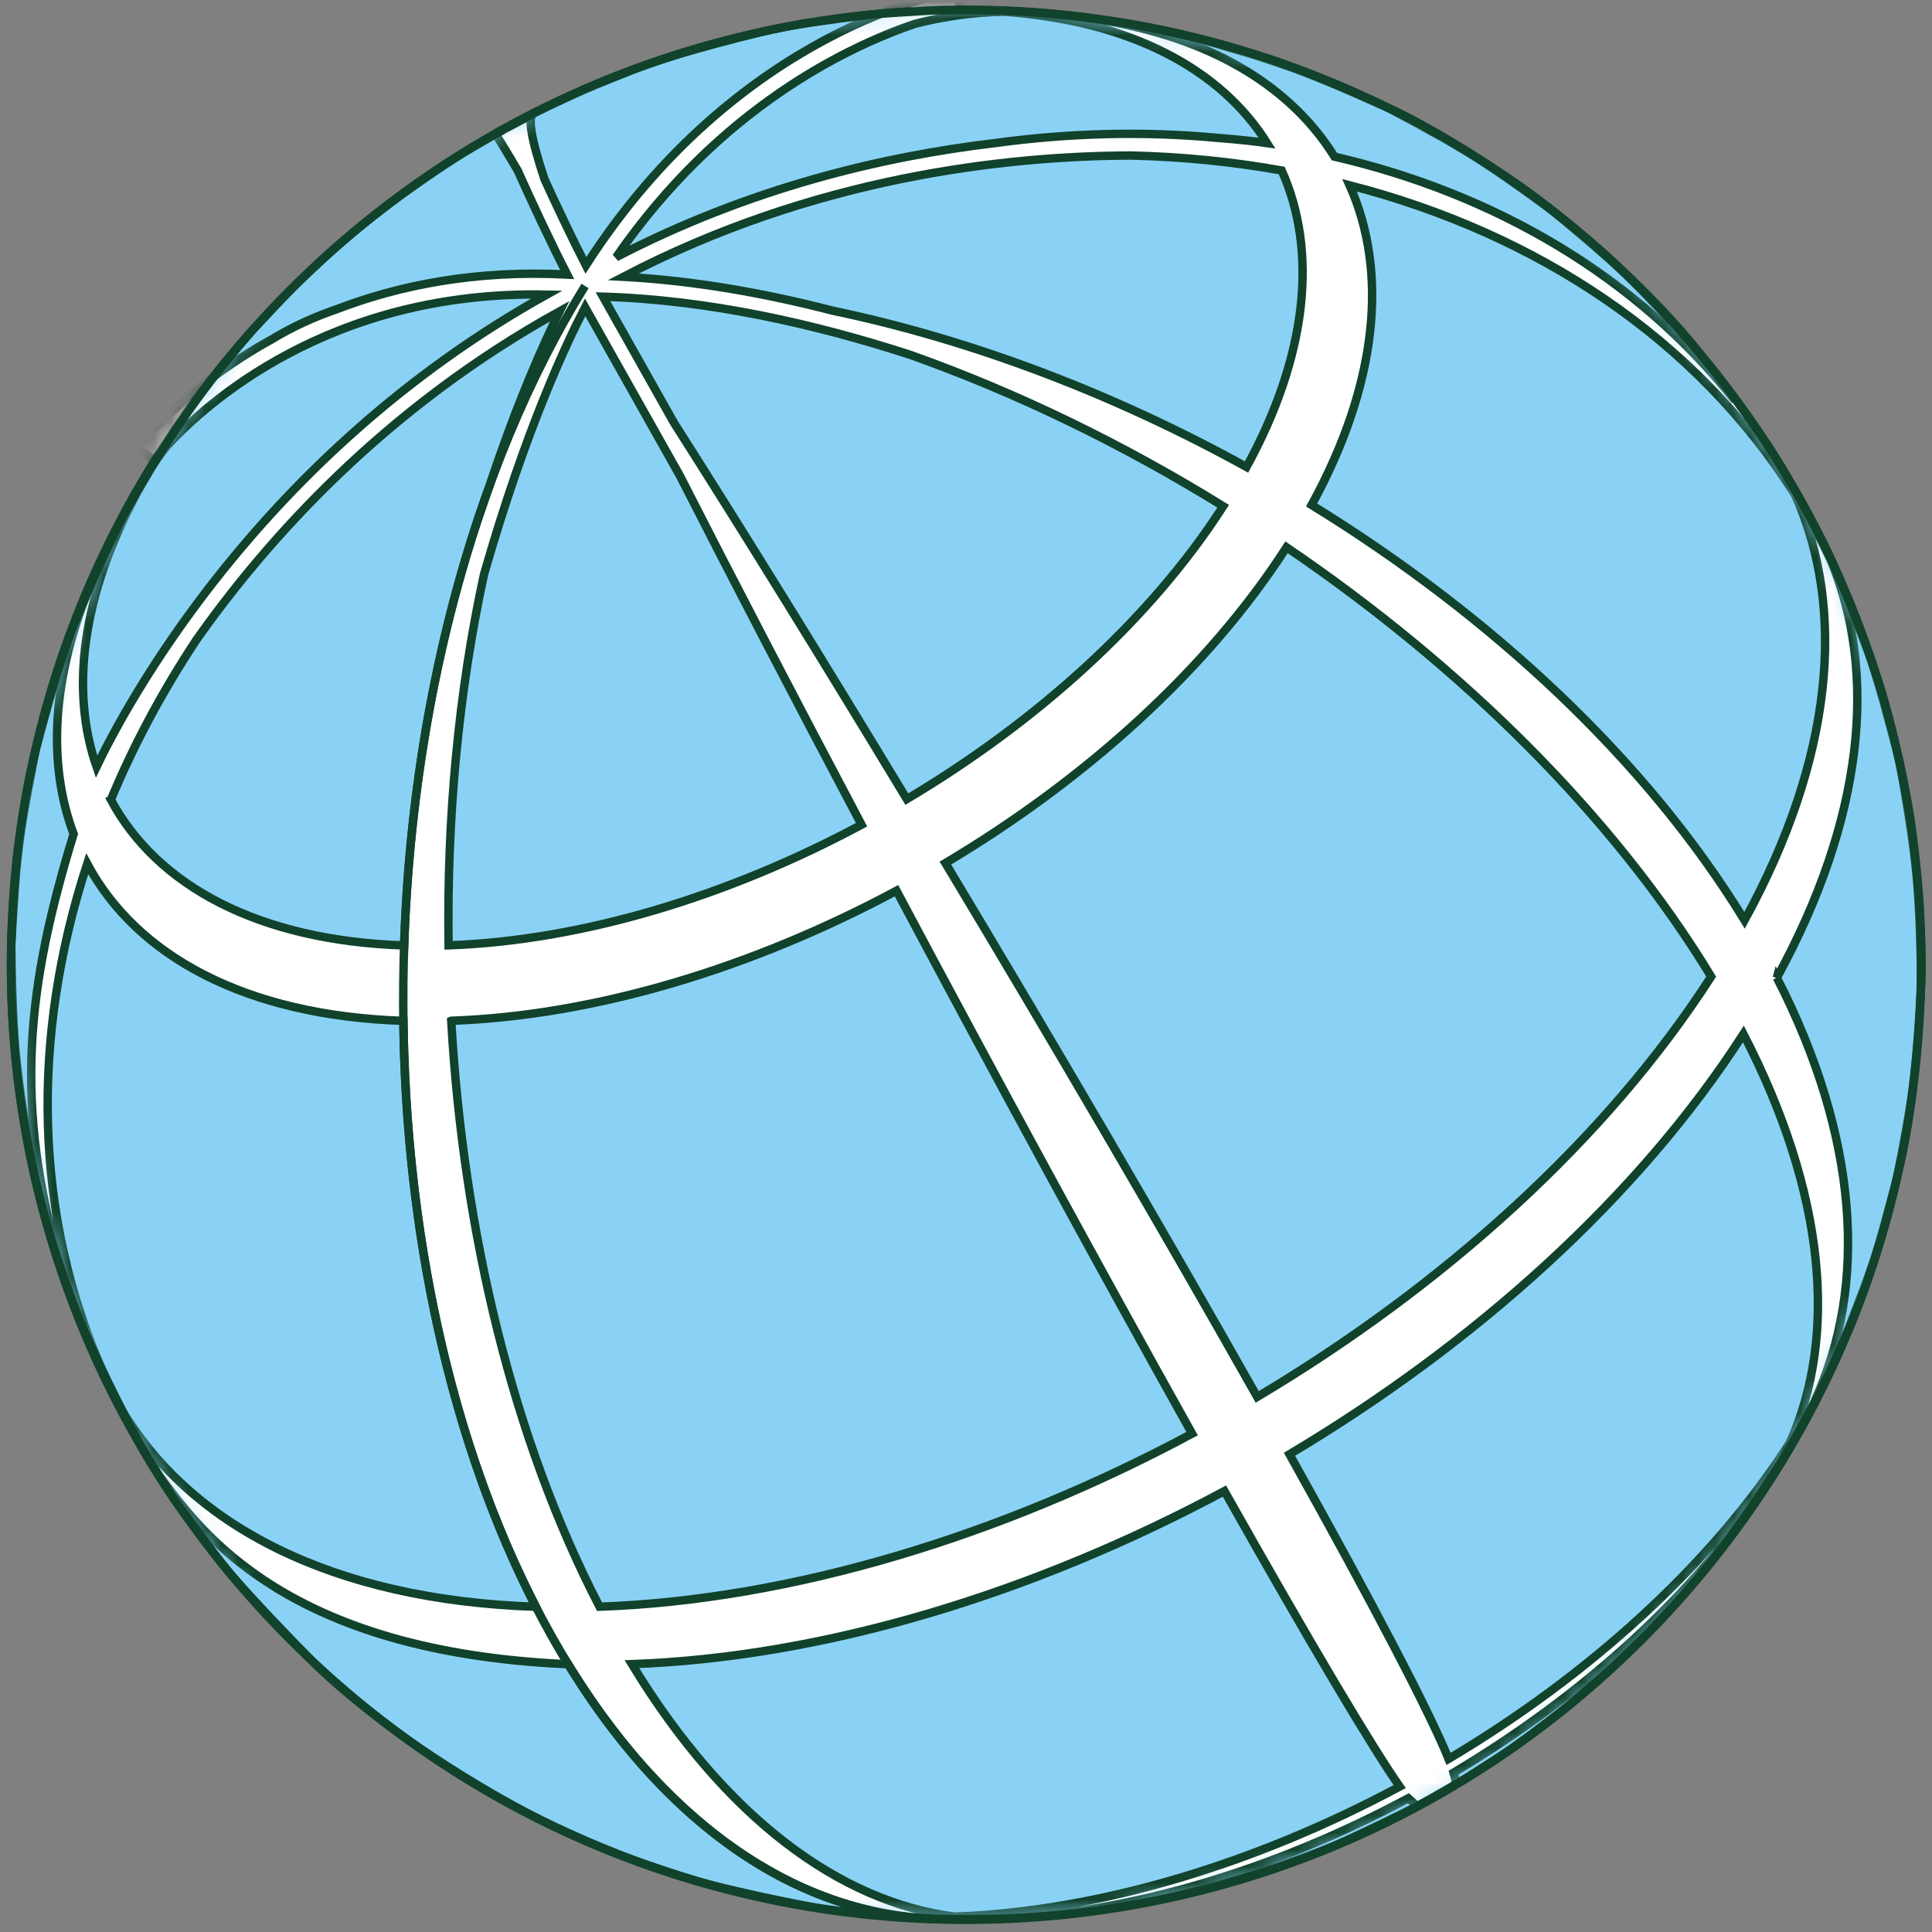
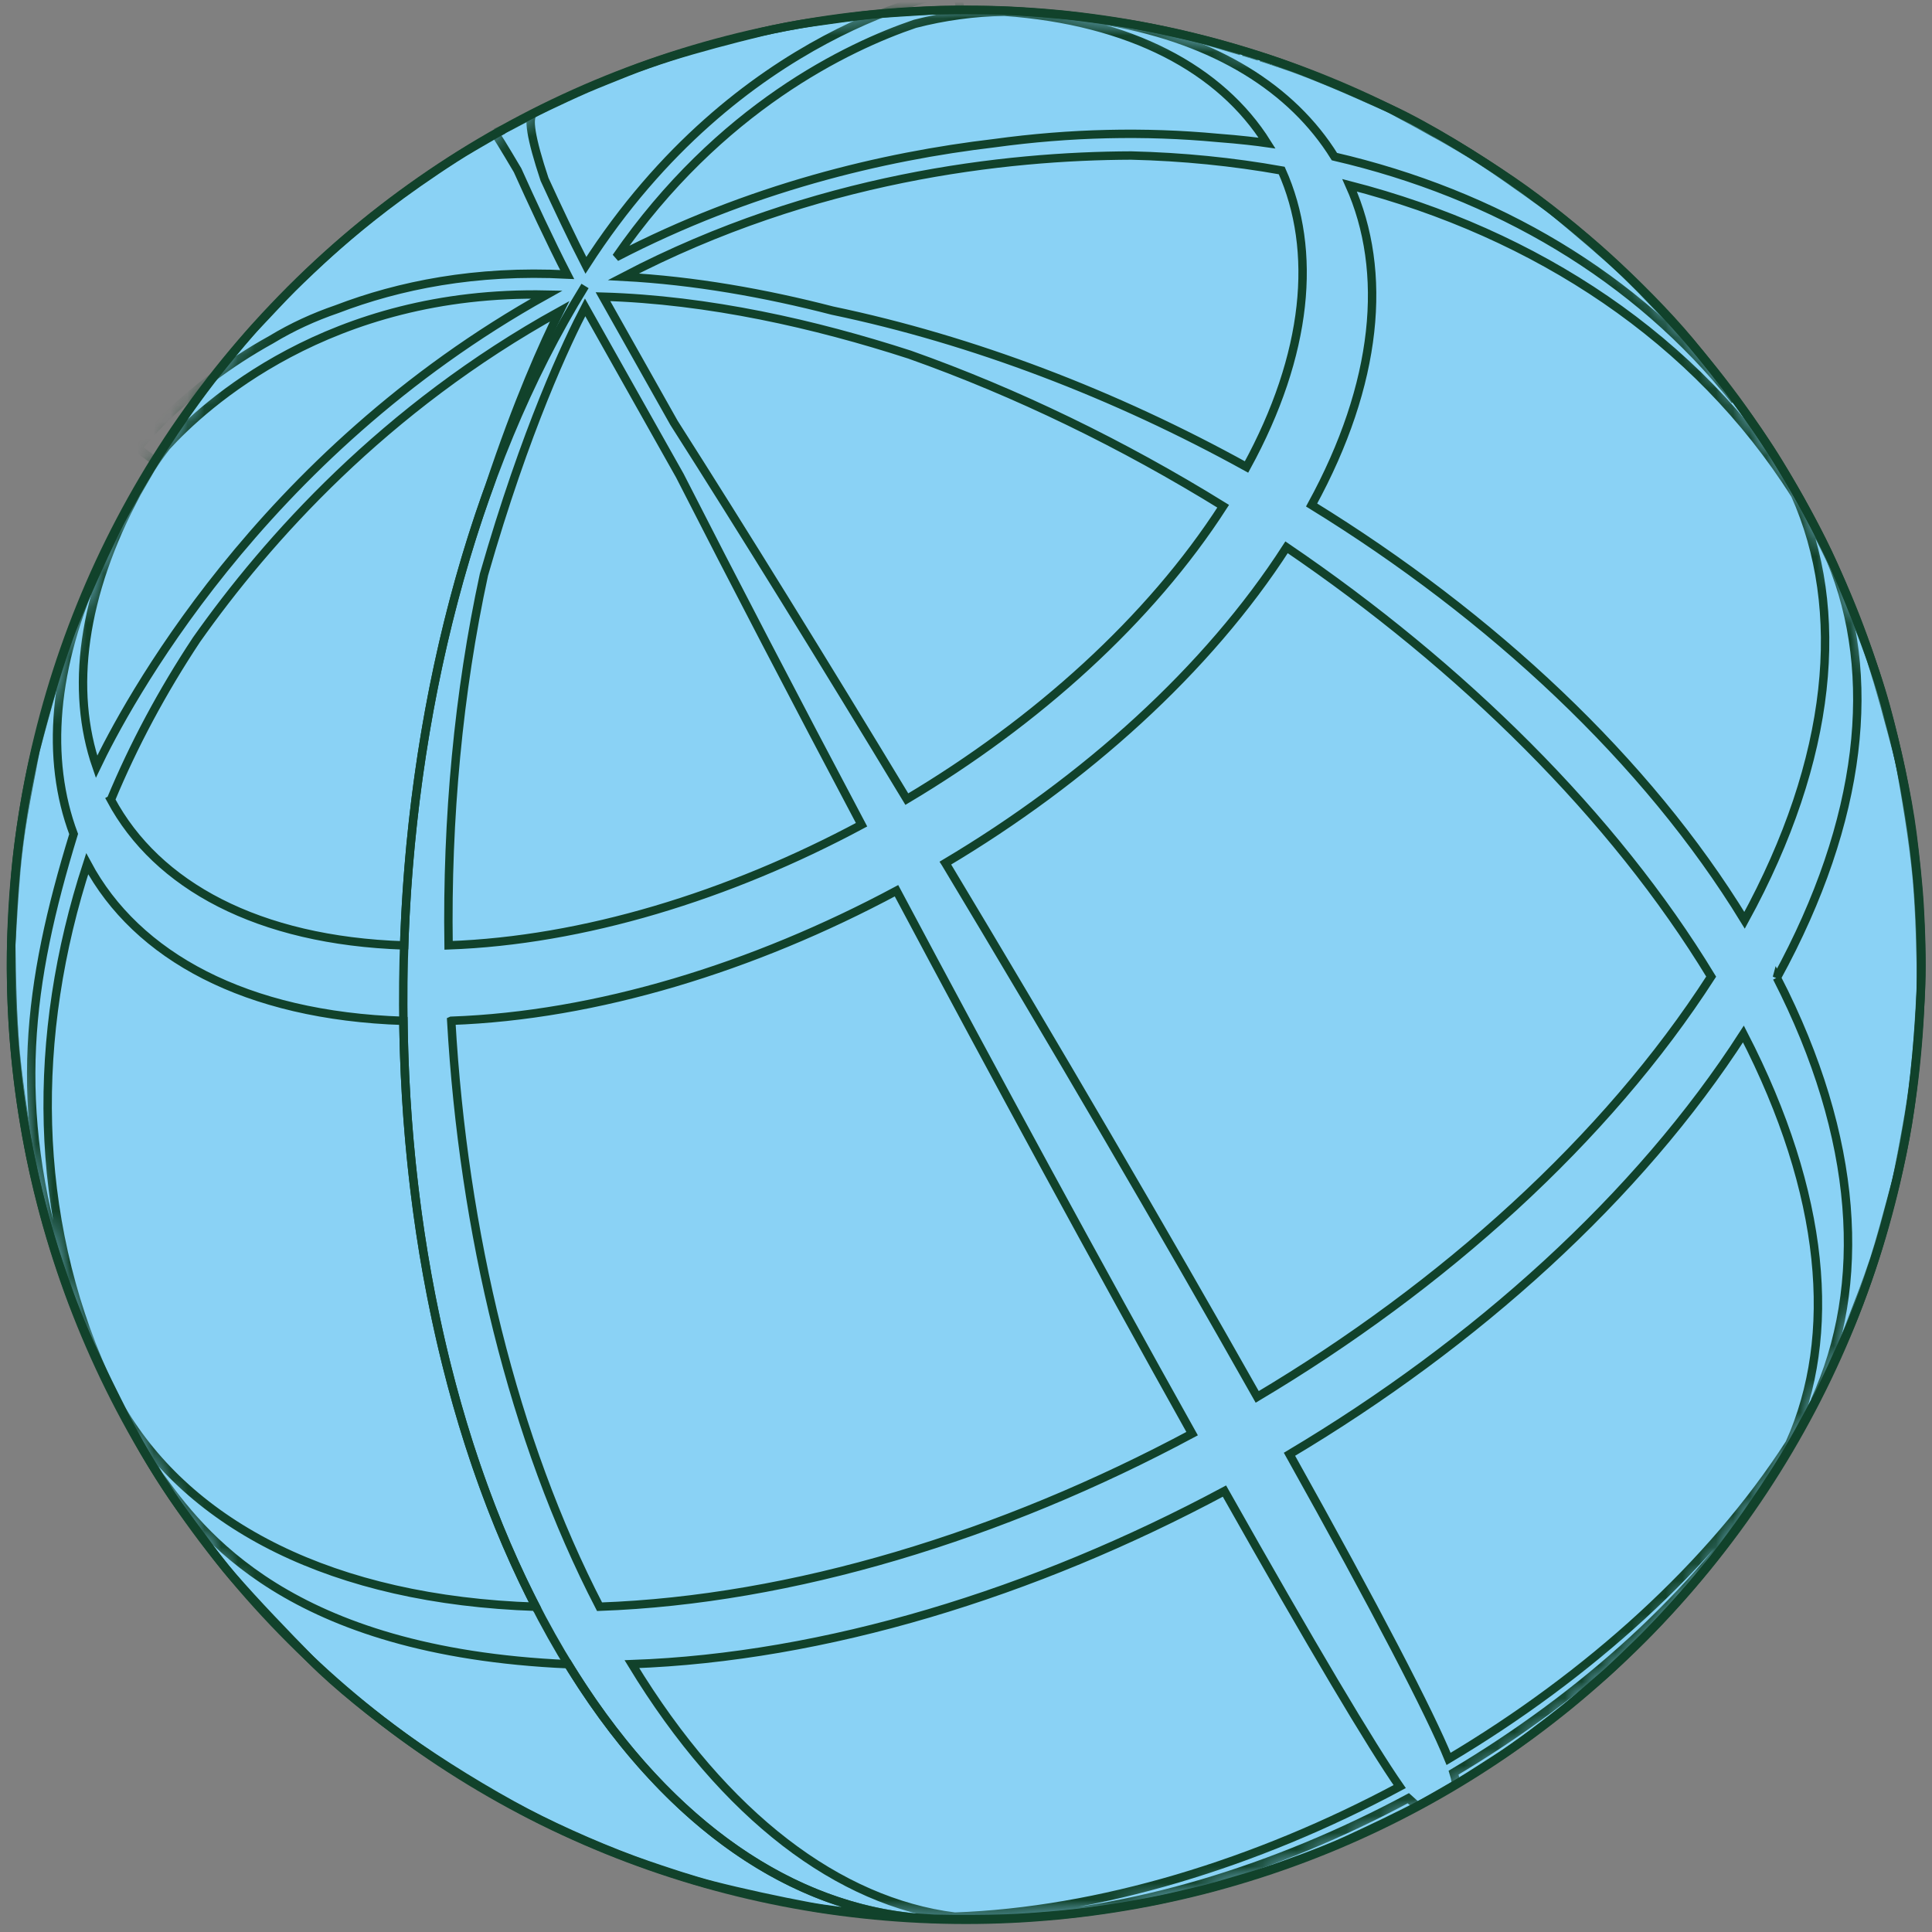
<svg xmlns="http://www.w3.org/2000/svg" xmlns:xlink="http://www.w3.org/1999/xlink" width="115px" height="115px" viewBox="0 0 115 115" version="1.1">
  <rect x="0" y="0" width="115" height="115" fill="#808080" stroke="none" />
  <title>ico-global</title>
  <defs>
    <path d="M105.198,86.687 C104.124,88.393 102.593,90.61 101.336,92.189 C98.896,95.257 96.791,97.261 96.767,97.281 C96.159,97.857 95.373,98.649 94.735,99.192 C94.112,99.723 93.293,100.444 92.662,100.959 C92.028,101.472 91.166,102.134 90.514,102.619 C89.885,103.084 89.037,103.696 88.375,104.114 C87.731,104.522 86.885,105.081 86.232,105.472 C85.584,105.865 84.708,106.371 84.041,106.73 C82.698,107.451 80.859,108.321 79.473,108.959 C78.761,109.287 77.786,109.671 77.051,109.946 C76.294,110.23 75.28,110.595 74.514,110.845 C73.724,111.102 72.657,111.402 71.86,111.642 C71.043,111.886 69.931,112.125 69.104,112.323 C67.631,112.673 64.656,113.174 62.578,113.365 C61.571,113.458 60.231,113.568 59.222,113.6 C57.952,113.643 56.255,113.649 54.984,113.616 C46.57,113.339 38.321,107.724 32.181,96.788 C19.668,74.509 20.561,38.459 34.169,16.425 C20.557,38.457 19.665,74.511 32.178,96.789 C38.321,107.724 46.567,113.34 54.982,113.617 C52.721,113.47 49.695,113.288 47.468,112.872 C45.749,112.551 43.466,112.059 41.77,111.625 C40.592,111.324 39.054,110.812 37.904,110.417 C35.675,109.655 32.781,108.397 30.697,107.305 C28.431,106.116 25.51,104.325 23.436,102.828 C21.675,101.556 19.387,99.755 17.862,98.209 C16.412,96.735 14.502,94.748 13.148,93.186 C12.264,92.167 11.227,90.688 10.412,89.613 C9.355,88.215 8.11,86.22 7.292,84.668 C6.029,82.261 4.424,78.997 3.494,76.442 C2.498,73.698 0.592,68.094 0.105,60.324 C0.025,59.043 -0.016,57.328 0.006,56.043 C0.03,54.662 0.145,52.829 0.259,51.454 C0.446,49.209 0.925,46.229 1.47,44.041 C2.041,41.752 2.898,38.71 3.776,36.517 C4.426,34.895 5.38,32.763 6.143,31.19 C6.619,30.202 7.34,28.926 7.897,27.984 C8.581,26.829 10.422,23.835 12.732,21.012 C13.315,20.302 14.087,19.355 14.721,18.688 C15.334,18.045 16.135,17.168 16.767,16.541 C17.415,15.899 18.298,15.063 18.975,14.456 C20.34,13.233 22.286,11.585 25.316,9.548 C25.954,9.119 26.813,8.556 27.481,8.173 C28.138,7.797 29.007,7.277 29.673,6.916 C30.341,6.553 31.237,6.082 31.924,5.753 C32.615,5.424 33.542,4.99 34.245,4.684 C34.964,4.374 35.935,3.995 36.662,3.7 C37.412,3.396 38.431,3.046 39.2,2.801 C40.803,2.292 42.976,1.721 44.609,1.323 C45.528,1.099 46.772,0.859 47.71,0.731 C48.739,0.591 50.106,0.387 51.136,0.28 C52.14,0.178 53.486,0.114 54.492,0.046 C55.534,-0.026 56.93,0.007 57.976,0.01 C59.324,0.014 61.118,0.151 62.459,0.274 C63.596,0.378 65.102,0.603 66.23,0.772 C67.627,0.981 69.472,1.395 70.843,1.733 C72.017,2.022 73.56,2.486 74.71,2.857 C76.981,3.589 79.902,4.87 82.071,5.866 C84.39,6.931 87.284,8.755 89.393,10.19 C91.199,11.42 93.472,13.261 95.087,14.732 C96.618,16.126 98.581,18.084 99.903,19.678 C101.631,21.76 103.825,24.643 105.229,26.954 C106.304,28.724 107.662,31.141 108.495,33.038 C109.578,35.501 110.892,38.858 111.601,41.453 C112.209,43.688 112.889,46.715 113.182,49.012 C113.346,50.301 113.536,52.023 113.611,53.32 C113.694,54.724 113.758,56.6 113.703,58.005 C113.607,60.5 113.308,63.827 112.911,66.293 C112.562,68.465 111.84,71.318 111.216,73.428 C110.702,75.161 109.89,77.443 109.141,79.092 C108.683,80.104 108.085,81.465 107.574,82.451 C106.903,83.741 105.979,85.45 105.203,86.677 L105.198,86.687 Z" id="path-1" />
  </defs>
  <g id="Page-1" stroke="none" stroke-width="1" fill="none" fill-rule="evenodd">
    <g id="ico-global" transform="translate(0.653, 0.581)">
      <path d="M97.044,97.044 C119.244,74.844 119.244,38.85 97.044,16.65 C74.844,-5.55 38.85,-5.55 16.65,16.65 C-5.55,38.85 -5.55,74.844 16.65,97.044 C38.85,119.244 74.844,119.244 97.044,97.044 Z" id="Vector" stroke="#11422B" stroke-width="0.5" fill="#8AD2F5" fill-rule="nonzero" />
      <g id="Group" transform="translate(0.001, 0.016)">
        <g id="Clipped" transform="translate(0, 0)">
          <mask id="mask-2" fill="white">
            <use xlink:href="#path-1" />
          </mask>
          <g id="Vector_2" />
          <g id="Group_2" mask="url(#mask-2)">
            <g transform="translate(-0.366, -1.145)">
              <path d="M1.935,71.095 C1.851,70.771 1.763,70.438 1.672,70.09 C1.755,70.412 1.843,70.751 1.935,71.095 Z" id="Vector_3" stroke="#11422B" stroke-width="0.5" fill="#FFFFFF" fill-rule="nonzero" />
              <path d="M1.671,70.087 C1.292,67.953 0.881,65.65 0.625,63.008 C0.797,65.132 1.102,67.439 1.671,70.087 Z" id="Vector_4" stroke="#11422B" stroke-width="0.5" fill="#FFFFFF" fill-rule="nonzero" />
              <path d="M0.626,63.01 C0.446,60.79 0.413,58.772 0.383,56.79 C0.341,59.079 0.445,61.13 0.626,63.01 Z" id="Vector_5" stroke="#11422B" stroke-width="0.5" fill="#FFFFFF" fill-rule="nonzero" />
              <path d="M6.56,83.744 C6.68,83.965 6.804,84.187 6.929,84.406 C6.565,83.696 6.237,83.04 5.938,82.423 C6.137,82.867 6.341,83.308 6.558,83.746 L6.56,83.744 Z" id="Vector_6" stroke="#11422B" stroke-width="0.5" fill="#FFFFFF" fill-rule="nonzero" />
              <path d="M52.609,114.584 C52.06,114.539 51.526,114.497 51.051,114.46 C51.56,114.513 52.081,114.552 52.609,114.584 Z" id="Vector_7" stroke="#11422B" stroke-width="0.5" fill="#FFFFFF" fill-rule="nonzero" />
              <path d="M3.185,40.404 C3.603,39.15 4.106,37.857 4.94,35.702 C4.077,37.831 3.617,39.039 3.185,40.404 Z" id="Vector_8" stroke="#11422B" stroke-width="0.5" fill="#FFFFFF" fill-rule="nonzero" />
              <path d="M5.674,34.064 L5.578,34.277 C5.578,34.277 5.593,34.248 5.599,34.234 C5.626,34.177 5.647,34.121 5.674,34.064 Z" id="Vector_9" stroke="#11422B" stroke-width="0.5" fill="#FFFFFF" fill-rule="nonzero" />
              <path d="M0.381,56.788 C0.489,54.979 0.566,53.674 0.673,52.479 C0.566,53.642 0.475,54.991 0.381,56.788 Z" id="Vector_10" stroke="#11422B" stroke-width="0.5" fill="#FFFFFF" fill-rule="nonzero" />
              <path d="M4.942,35.7 L5.578,34.277 C5.388,34.696 5.184,35.156 4.942,35.7 Z" id="Vector_11" stroke="#11422B" stroke-width="0.5" fill="#FFFFFF" fill-rule="nonzero" />
              <path d="M0.67,52.481 C0.899,50.012 1.212,48.397 1.836,45.194 C1.139,48.657 0.858,50.399 0.67,52.481 Z" id="Vector_12" stroke="#11422B" stroke-width="0.5" fill="#FFFFFF" fill-rule="nonzero" />
              <path d="M59.174,114.761 C59.102,114.763 59.031,114.765 58.955,114.766 C59.026,114.764 59.1,114.765 59.174,114.761 Z" id="Vector_13" stroke="#11422B" stroke-width="0.5" fill="#FFFFFF" fill-rule="nonzero" />
              <path d="M114.065,59.16 C113.959,60.967 113.883,62.273 113.774,63.464 C113.883,62.304 113.97,60.954 114.065,59.16 Z" id="Vector_14" stroke="#11422B" stroke-width="0.5" fill="#FFFFFF" fill-rule="nonzero" />
              <path d="M111.084,39.838 C111.622,41.511 112.13,43.379 112.775,45.86 C112.089,43.051 111.665,41.508 111.084,39.838 Z" id="Vector_15" stroke="#11422B" stroke-width="0.5" fill="#FFFFFF" fill-rule="nonzero" />
              <path d="M109.271,35.153 C110.096,37.204 110.638,38.56 111.084,39.838 C110.563,38.22 110.011,36.783 109.271,35.153 Z" id="Vector_16" stroke="#11422B" stroke-width="0.5" fill="#FFFFFF" fill-rule="nonzero" />
              <path d="M105.06,88.63 C105.06,88.63 105.054,88.638 105.053,88.642 L105.012,88.706 L105.06,88.63 Z" id="Vector_17" stroke="#11422B" stroke-width="0.5" fill="#FFFFFF" fill-rule="nonzero" />
              <path d="M112.775,45.86 C113.155,47.997 113.566,50.3 113.818,52.941 C113.646,50.817 113.341,48.511 112.775,45.86 Z" id="Vector_18" stroke="#11422B" stroke-width="0.5" fill="#FFFFFF" fill-rule="nonzero" />
              <path d="M113.818,52.941 C113.999,55.162 114.032,57.18 114.065,59.16 C114.106,56.871 114,54.821 113.818,52.941 Z" id="Vector_19" stroke="#11422B" stroke-width="0.5" fill="#FFFFFF" fill-rule="nonzero" />
              <path d="M113.774,63.464 C113.545,65.933 113.232,67.548 112.609,70.754 C113.306,67.288 113.588,65.549 113.774,63.464 Z" id="Vector_20" stroke="#11422B" stroke-width="0.5" fill="#FFFFFF" fill-rule="nonzero" />
              <path d="M111.259,75.545 C110.839,76.796 110.338,78.092 109.502,80.244 C110.366,78.118 110.827,76.91 111.259,75.545 Z" id="Vector_21" stroke="#11422B" stroke-width="0.5" fill="#FFFFFF" fill-rule="nonzero" />
              <path d="M8.62,28.549 C8.361,28.981 8.12,29.414 7.89,29.841 C8.128,29.427 8.394,28.959 8.697,28.433 C8.673,28.471 8.646,28.51 8.622,28.548 L8.62,28.549 Z" id="Vector_22" stroke="#11422B" stroke-width="0.5" fill="#FFFFFF" fill-rule="nonzero" />
              <path d="M108.774,81.875 L108.874,81.649 C108.825,81.76 108.777,81.867 108.727,81.971 C108.741,81.939 108.758,81.908 108.774,81.875 Z" id="Vector_23" stroke="#11422B" stroke-width="0.5" fill="#FFFFFF" fill-rule="nonzero" />
              <path d="M109.504,80.247 L108.875,81.652 C109.064,81.238 109.265,80.783 109.504,80.247 Z" id="Vector_24" stroke="#11422B" stroke-width="0.5" fill="#FFFFFF" fill-rule="nonzero" />
              <path d="M82.436,7.019 C84.772,8.284 86.163,9.037 87.583,9.928 C86.213,9.051 84.83,8.276 82.436,7.019 Z" id="Vector_25" stroke="#11422B" stroke-width="0.5" fill="#FFFFFF" fill-rule="nonzero" />
              <path d="M92.106,13.073 C94.125,14.77 95.328,15.782 96.428,16.816 C95.259,15.678 94.144,14.729 92.106,13.073 Z" id="Vector_26" stroke="#11422B" stroke-width="0.5" fill="#FFFFFF" fill-rule="nonzero" />
              <path d="M96.427,16.813 C97.45,17.807 98.509,18.947 100.264,20.83 C98.577,18.957 97.557,17.875 96.427,16.813 Z" id="Vector_27" stroke="#11422B" stroke-width="0.5" fill="#FFFFFF" fill-rule="nonzero" />
              <path d="M87.586,9.926 C88.844,10.733 90.096,11.627 92.105,13.07 C90.122,11.613 88.841,10.714 87.586,9.926 Z" id="Vector_28" stroke="#11422B" stroke-width="0.5" fill="#FFFFFF" fill-rule="nonzero" />
              <path d="M81.011,6.382 C81.453,6.576 81.922,6.789 82.44,7.021 C81.925,6.788 81.458,6.58 81.011,6.382 Z" id="Vector_29" stroke="#11422B" stroke-width="0.5" fill="#FFFFFF" fill-rule="nonzero" />
              <path d="M80.683,6.235 C80.729,6.255 80.771,6.273 80.816,6.293 C80.773,6.272 80.728,6.252 80.683,6.235 Z" id="Vector_30" stroke="#11422B" stroke-width="0.5" fill="#FFFFFF" fill-rule="nonzero" />
              <path d="M80.814,6.294 C80.877,6.321 80.944,6.353 81.007,6.38 C80.942,6.351 80.877,6.321 80.814,6.294 Z" id="Vector_31" stroke="#11422B" stroke-width="0.5" fill="#FFFFFF" fill-rule="nonzero" />
              <path d="M111.259,75.546 C111.703,74.222 112.052,72.945 112.607,70.755 C112.004,72.989 111.643,74.332 111.259,75.546 Z" id="Vector_32" stroke="#11422B" stroke-width="0.5" fill="#FFFFFF" fill-rule="nonzero" />
-               <path d="M105.275,27.599 C105.26,27.572 105.239,27.546 105.22,27.519 C105.267,27.59 105.312,27.658 105.357,27.727 C105.332,27.682 105.302,27.64 105.274,27.596 L105.275,27.599 Z" id="Vector_33" stroke="#11422B" stroke-width="0.5" fill="#FFFFFF" fill-rule="nonzero" />
-               <path d="M109.271,35.153 C109.213,35.011 109.156,34.866 109.095,34.72 L108.483,33.424 C108.556,33.585 108.623,33.748 108.691,33.908 C108.896,34.338 109.089,34.751 109.271,35.153 Z" id="Vector_34" stroke="#11422B" stroke-width="0.5" fill="#FFFFFF" fill-rule="nonzero" />
+               <path d="M109.271,35.153 L108.483,33.424 C108.556,33.585 108.623,33.748 108.691,33.908 C108.896,34.338 109.089,34.751 109.271,35.153 Z" id="Vector_34" stroke="#11422B" stroke-width="0.5" fill="#FFFFFF" fill-rule="nonzero" />
              <g id="Vector_35" stroke="none" stroke-width="1" fill="none" fill-rule="evenodd" transform="translate(1.568, 0)">
-                 <path d="M103.909,58.747 C109.06,49.331 109.933,40.667 107.123,33.908 C106.59,32.797 105.969,31.572 105.218,30.132 C104.319,28.67 103.651,27.585 103.071,26.677 C103.274,26.966 103.469,27.246 103.655,27.517 C103.326,27.003 102.99,26.5 102.64,26.009 C101.533,24.323 100.622,23.152 98.703,20.83 C99.537,21.877 100.491,23.128 101.419,24.386 C95.555,17.004 87.16,12.092 77.574,9.87 C75.065,5.827 70.505,2.959 64.199,1.829 C64.233,1.834 64.263,1.838 64.295,1.845 C64.229,1.833 64.162,1.825 64.097,1.813 C63.373,1.685 62.632,1.575 61.862,1.495 C62.042,1.519 62.209,1.544 62.378,1.568 C60.842,1.37 59.221,1.226 57.531,1.188 L55.313,1.173 L55.127,0 C54.588,0.086 42.086,2.232 33.018,16.342 C32.19,14.733 31.291,12.823 30.556,11.221 C29.746,8.786 29.543,7.495 29.901,7.323 L28.474,8.073 L27.906,8.318 C27.906,8.318 27.92,8.341 27.931,8.373 L27.629,8.542 C27.655,8.52 28.091,9.227 28.952,10.683 C29.747,12.45 30.877,14.893 31.905,16.89 C26.452,16.605 21.886,17.536 18.193,18.951 C16.841,19.414 15.539,20.008 14.297,20.76 C9.016,23.682 6.385,27.173 6.337,27.237 L7.335,27.968 C7.335,27.968 7.468,27.79 7.7,27.522 L7.309,28.121 C7.244,28.234 7.188,28.334 7.125,28.439 C7.416,27.989 7.723,27.55 8.051,27.125 C10.274,24.687 17.723,17.811 30.691,18.084 C13.502,27.649 5.554,42.703 3.89,46.188 C2.317,41.647 3.01,35.98 6.317,29.844 C5.219,31.768 4.736,32.675 4.024,34.235 C1.266,40.228 0.857,45.733 2.527,50.192 C-0.193,59.072 -1.174,66.318 1.903,76.323 C1.37,74.633 0.812,72.751 0.367,71.095 C1.113,73.93 1.688,75.937 2.404,77.879 C2.411,77.892 2.413,77.908 2.418,77.923 C2.412,77.913 2.41,77.896 2.405,77.882 C2.94,79.325 3.549,80.734 4.37,82.423 C0.109,72.932 -0.018,62.228 3.334,51.962 C6.28,57.462 12.77,61.005 22.153,61.313 C22.153,61.237 22.155,61.16 22.154,61.084 C22.286,73.808 24.928,86.346 30.134,96.368 C30.101,96.31 30.069,96.251 30.038,96.189 C17.93,95.791 9.441,91.344 5.361,84.406 C5.591,84.854 5.834,85.321 6.093,85.816 L7.604,88.351 C10.089,91.766 15.257,98.871 31.96,99.609 C31.929,99.554 31.898,99.498 31.864,99.444 C37.492,108.71 44.706,113.782 52.154,114.639 C52.136,114.639 52.121,114.637 52.102,114.633 C51.745,114.621 51.394,114.602 51.046,114.581 C51.987,114.656 52.97,114.728 53.786,114.759 C53.783,114.761 53.775,114.758 53.771,114.757 C53.773,114.756 53.782,114.758 53.786,114.759 C54.863,114.762 56.276,114.789 57.392,114.763 C65.384,114.481 74.066,111.823 81.974,107.585 L82.502,108.06 L82.844,107.876 L84.741,106.793 C84.828,106.738 84.802,106.492 84.667,106.064 C92.373,101.477 99.136,95.404 103.489,88.643 L104,87.83 C105.775,84.745 106.337,83.762 107.164,81.968 C106.86,82.616 106.53,83.269 106.168,83.925 C109.321,77.066 108.799,68.289 103.91,58.743 L103.909,58.747 Z M104.996,30.002 C108.056,36.829 107.264,45.684 101.987,55.327 C96.165,45.798 86.918,37.191 76.216,30.607 C80.181,23.361 80.775,16.709 78.477,11.576 C89.62,14.449 99.143,20.723 104.996,30.002 Z M47.694,19.037 C43.698,18.005 39.477,17.248 35.251,17.024 C46.631,11.075 58.043,9.828 65.478,9.805 C68.53,9.878 71.528,10.177 74.437,10.697 C76.568,15.455 76.017,21.625 72.342,28.345 C64.512,24.023 56.063,20.786 47.694,19.037 Z M57.911,1.246 C65.449,1.78 70.812,4.671 73.565,9.065 C72.995,8.983 71.986,8.859 70.613,8.755 C66.309,8.353 61.85,8.45 57.332,9.07 C50.689,9.855 42.752,11.74 34.821,15.856 C40.978,6.95 48.611,3.326 52.602,1.967 C54.368,1.513 56.145,1.271 57.908,1.248 L57.911,1.246 Z M4.745,48.15 C6.098,44.891 7.805,41.701 9.838,38.63 C14.048,32.663 21.027,24.839 31.456,19.076 C30.502,20.985 28.957,24.422 27.263,29.519 C24.188,38.01 22.489,47.513 22.194,57.051 C22.197,56.977 22.196,56.901 22.198,56.824 C13.497,56.537 7.476,53.249 4.743,48.151 L4.745,48.15 Z M25.005,61.308 C33.623,61.003 42.983,58.136 51.507,53.568 C57.392,64.626 63.605,76.053 69.103,85.884 C57.758,91.964 45.299,95.779 33.831,96.186 C28.682,86.254 25.722,73.879 25.003,61.309 L25.005,61.308 Z M52.695,114.695 C52.786,114.703 52.879,114.714 52.969,114.719 C52.877,114.711 52.786,114.703 52.695,114.695 Z M54.953,114.632 C48.124,113.758 41.316,108.745 35.756,99.604 C47.223,99.198 59.68,95.384 71.028,89.303 C76.241,98.547 79.797,104.511 81.459,106.893 C72.935,111.462 63.572,114.33 54.954,114.634 L54.953,114.632 Z M49.427,49.639 C41.519,53.878 32.837,56.536 24.845,56.818 C24.734,49.275 25.433,41.76 26.95,34.752 C29.431,26.093 31.92,20.854 32.972,18.841 L38.61,28.858 C41.795,35.108 45.508,42.237 49.427,49.639 Z M38.263,25.717 L34.034,18.207 C40.33,18.392 46.67,19.837 52.288,21.656 C58.64,23.906 64.973,26.982 70.953,30.681 C66.6,37.446 59.833,43.525 52.122,48.115 C47.177,39.936 42.381,32.179 38.263,25.717 Z M54.419,51.922 C62.732,46.973 70.027,40.419 74.725,33.125 C85.134,40.199 94.196,49.117 100,58.68 C93.749,68.388 84.041,77.11 72.979,83.697 C67.441,73.889 60.873,62.663 54.421,51.925 L54.419,51.922 Z M104.675,86.448 C99.979,93.744 92.684,100.298 84.37,105.245 C83.272,102.544 80.075,96.377 74.899,87.112 C85.96,80.525 95.67,71.805 101.919,62.095 C106.827,71.606 107.536,80.078 104.674,86.445 L104.675,86.448 Z" id="Shape" fill="#FFFFFF" fill-rule="nonzero" />
                <path d="M53.786,114.759 C52.97,114.728 51.987,114.656 51.046,114.581 C51.394,114.602 51.745,114.621 52.102,114.633 C52.121,114.637 52.136,114.639 52.154,114.639 C44.706,113.782 37.492,108.71 31.864,99.444 C31.898,99.498 31.929,99.554 31.96,99.609 C15.257,98.871 10.089,91.766 7.604,88.351 L6.093,85.816 C5.834,85.321 5.591,84.854 5.361,84.406 C9.441,91.344 17.93,95.791 30.038,96.189 C30.069,96.251 30.101,96.31 30.134,96.368 C24.928,86.346 22.286,73.808 22.154,61.084 C22.155,61.16 22.153,61.237 22.153,61.313 C12.77,61.005 6.28,57.462 3.334,51.962 C-0.018,62.228 0.109,72.932 4.37,82.423 C3.549,80.734 2.94,79.325 2.405,77.882 C2.41,77.896 2.412,77.913 2.418,77.923 C2.413,77.908 2.411,77.892 2.404,77.879 C1.688,75.937 1.113,73.93 0.367,71.095 C0.812,72.751 1.37,74.633 1.903,76.323 C-1.174,66.318 -0.193,59.072 2.527,50.192 C0.857,45.733 1.266,40.228 4.024,34.235 C4.736,32.675 5.219,31.768 6.317,29.844 C3.01,35.98 2.317,41.647 3.89,46.188 C5.554,42.703 13.502,27.649 30.691,18.084 C17.723,17.811 10.274,24.687 8.051,27.125 C7.723,27.55 7.416,27.989 7.125,28.439 C7.188,28.334 7.244,28.234 7.309,28.121 L7.7,27.522 C7.468,27.79 7.335,27.968 7.335,27.968 L6.337,27.237 C6.385,27.173 9.016,23.682 14.297,20.76 C15.539,20.008 16.841,19.414 18.193,18.951 C21.886,17.536 26.452,16.605 31.905,16.89 C30.877,14.893 29.747,12.45 28.952,10.683 C28.091,9.227 27.655,8.52 27.629,8.542 L27.931,8.373 C27.92,8.341 27.906,8.318 27.906,8.318 L28.474,8.073 L29.901,7.323 C29.543,7.495 29.746,8.786 30.556,11.221 C31.291,12.823 32.19,14.733 33.018,16.342 C42.086,2.232 54.588,0.086 55.127,0 L55.313,1.173 L57.531,1.188 C59.221,1.226 60.842,1.37 62.378,1.568 C62.209,1.544 62.042,1.519 61.862,1.495 C62.632,1.575 63.373,1.685 64.097,1.813 C64.162,1.825 64.229,1.833 64.295,1.845 C64.263,1.838 64.233,1.834 64.199,1.829 C70.505,2.959 75.065,5.827 77.574,9.87 C87.16,12.092 95.555,17.004 101.419,24.386 C100.491,23.128 99.537,21.877 98.703,20.83 C100.622,23.152 101.533,24.323 102.64,26.009 C102.99,26.5 103.326,27.003 103.655,27.517 C103.469,27.246 103.274,26.966 103.071,26.677 C103.651,27.585 104.319,28.67 105.218,30.132 C105.969,31.572 106.59,32.797 107.123,33.908 C109.933,40.667 109.06,49.331 103.909,58.747 L103.91,58.743 C108.799,68.289 109.321,77.066 106.168,83.925 C106.53,83.269 106.86,82.616 107.164,81.968 C106.337,83.762 105.775,84.745 104,87.83 L103.489,88.643 C99.136,95.404 92.373,101.477 84.667,106.064 C84.802,106.492 84.828,106.738 84.741,106.793 L82.844,107.876 L82.502,108.06 L81.974,107.585 C74.066,111.823 65.384,114.481 57.392,114.763 C56.276,114.789 54.863,114.762 53.786,114.759 Z M104.996,30.002 C108.056,36.829 107.264,45.684 101.987,55.327 C96.165,45.798 86.918,37.191 76.216,30.607 C80.181,23.361 80.775,16.709 78.477,11.576 C89.62,14.449 99.143,20.723 104.996,30.002 Z M47.694,19.037 C43.698,18.005 39.477,17.248 35.251,17.024 C46.631,11.075 58.043,9.828 65.478,9.805 C68.53,9.878 71.528,10.177 74.437,10.697 C76.568,15.455 76.017,21.625 72.342,28.345 C64.512,24.023 56.063,20.786 47.694,19.037 Z M57.911,1.246 C65.449,1.78 70.812,4.671 73.565,9.065 C72.995,8.983 71.986,8.859 70.613,8.755 C66.309,8.353 61.85,8.45 57.332,9.07 C50.689,9.855 42.752,11.74 34.821,15.856 C40.978,6.95 48.611,3.326 52.602,1.967 C54.368,1.513 56.145,1.271 57.908,1.248 L57.911,1.246 Z M4.745,48.15 C6.098,44.891 7.805,41.701 9.838,38.63 C14.048,32.663 21.027,24.839 31.456,19.076 C30.502,20.985 28.957,24.422 27.263,29.519 C24.188,38.01 22.489,47.513 22.194,57.051 C22.197,56.977 22.196,56.901 22.198,56.824 C13.497,56.537 7.476,53.249 4.743,48.151 L4.745,48.15 Z M25.005,61.308 C33.623,61.003 42.983,58.136 51.507,53.568 C57.392,64.626 63.605,76.053 69.103,85.884 C57.758,91.964 45.299,95.779 33.831,96.186 C28.682,86.254 25.722,73.879 25.003,61.309 L25.005,61.308 Z M52.695,114.695 C52.786,114.703 52.879,114.714 52.969,114.719 C52.877,114.711 52.786,114.703 52.695,114.695 Z M54.953,114.632 C48.124,113.758 41.316,108.745 35.756,99.604 C47.223,99.198 59.68,95.384 71.028,89.303 C76.241,98.547 79.797,104.511 81.459,106.893 C72.935,111.462 63.572,114.33 54.954,114.634 L54.953,114.632 Z M49.427,49.639 C41.519,53.878 32.837,56.536 24.845,56.818 C24.734,49.275 25.433,41.76 26.95,34.752 C29.431,26.093 31.92,20.854 32.972,18.841 L38.61,28.858 C41.795,35.108 45.508,42.237 49.427,49.639 Z M38.263,25.717 L34.034,18.207 C40.33,18.392 46.67,19.837 52.288,21.656 C58.64,23.906 64.973,26.982 70.953,30.681 C66.6,37.446 59.833,43.525 52.122,48.115 C47.177,39.936 42.381,32.179 38.263,25.717 Z M54.419,51.922 C62.732,46.973 70.027,40.419 74.725,33.125 C85.134,40.199 94.196,49.117 100,58.68 C93.749,68.388 84.041,77.11 72.979,83.697 C67.441,73.889 60.873,62.663 54.421,51.925 L54.419,51.922 Z M104.675,86.448 C99.979,93.744 92.684,100.298 84.37,105.245 C83.272,102.544 80.075,96.377 74.899,87.112 C85.96,80.525 95.67,71.805 101.919,62.095 C106.827,71.606 107.536,80.078 104.674,86.445 L104.675,86.448 Z" id="Shape" stroke="#11422B" stroke-width="0.5" />
              </g>
              <path d="M3.185,40.403 C2.74,41.727 2.391,43.004 1.836,45.194 C2.439,42.96 2.802,41.62 3.185,40.403 Z" id="Vector_36" stroke="#11422B" stroke-width="0.5" fill="#FFFFFF" fill-rule="nonzero" />
-               <path d="M73.58,3.589 C73.625,3.602 73.671,3.615 73.713,3.629 C73.668,3.616 73.625,3.602 73.58,3.589 Z" id="Vector_37" stroke="#11422B" stroke-width="0.5" fill="#FFFFFF" fill-rule="nonzero" />
              <path d="M75.835,4.305 C77.348,4.821 78.706,5.364 80.683,6.235 C78.868,5.43 77.564,4.891 75.835,4.305 Z" id="Vector_38" stroke="#11422B" stroke-width="0.5" fill="#FFFFFF" fill-rule="nonzero" />
              <path d="M73.716,3.628 C73.857,3.67 73.991,3.71 74.126,3.753 C73.992,3.713 73.853,3.669 73.716,3.628 Z" id="Vector_39" stroke="#11422B" stroke-width="0.5" fill="#FFFFFF" fill-rule="nonzero" />
              <path d="M65.861,1.842 C67.868,2.169 69.68,2.556 71.211,2.888 C69.443,2.411 68.399,2.212 65.861,1.842 Z" id="Vector_40" stroke="#11422B" stroke-width="0.5" fill="#FFFFFF" fill-rule="nonzero" />
              <path d="M71.209,2.889 C72.106,3.148 72.879,3.377 73.58,3.589" id="Vector_41" stroke="#11422B" stroke-width="0.5" fill="none" />
              <path d="M74.126,3.753 C74.302,3.807 74.478,3.862 74.643,3.915 C74.475,3.863 74.302,3.807 74.126,3.753 Z" id="Vector_42" stroke="#11422B" stroke-width="0.5" fill="#FFFFFF" fill-rule="nonzero" />
              <path d="M75.469,4.183 C75.595,4.223 75.715,4.264 75.837,4.308 C75.717,4.267 75.593,4.225 75.469,4.183 Z" id="Vector_43" stroke="#11422B" stroke-width="0.5" fill="#FFFFFF" fill-rule="nonzero" />
              <path d="M75.338,4.142 C75.381,4.156 75.424,4.17 75.466,4.185" id="Vector_44" stroke="#11422B" stroke-width="0.5" fill="none" />
-               <path d="M74.643,3.915 C74.684,3.927 74.724,3.943 74.765,3.954 C74.727,3.941 74.684,3.927 74.643,3.915 Z" id="Vector_45" stroke="#11422B" stroke-width="0.5" fill="#FFFFFF" fill-rule="nonzero" />
              <path d="M74.765,3.955 C74.964,4.018 75.154,4.078 75.341,4.14 C75.154,4.078 74.962,4.015 74.765,3.955 Z" id="Vector_46" stroke="#11422B" stroke-width="0.5" fill="#FFFFFF" fill-rule="nonzero" />
            </g>
          </g>
        </g>
        <path d="M105.198,86.687 C104.124,88.393 102.593,90.61 101.337,92.189 C98.896,95.257 96.791,97.261 96.767,97.281 C96.159,97.857 95.373,98.649 94.735,99.192 C94.112,99.723 93.293,100.444 92.662,100.959 C92.028,101.472 91.166,102.134 90.514,102.619 C89.885,103.084 89.037,103.696 88.375,104.114 C87.732,104.522 86.885,105.081 86.232,105.472 C85.584,105.865 84.708,106.371 84.041,106.73 C82.698,107.451 80.859,108.321 79.473,108.959 C78.761,109.287 77.786,109.671 77.051,109.946 C76.294,110.23 75.28,110.595 74.514,110.845 C73.724,111.102 72.657,111.402 71.86,111.642 C71.043,111.886 69.931,112.125 69.104,112.323 C67.631,112.673 64.656,113.174 62.578,113.365 C61.571,113.458 60.231,113.568 59.222,113.6 C57.952,113.643 56.255,113.649 54.984,113.616 C46.57,113.339 38.321,107.724 32.181,96.788 C19.668,74.509 20.561,38.459 34.169,16.425 C20.557,38.457 19.665,74.511 32.178,96.789 C38.321,107.724 46.567,113.34 54.982,113.617 C52.721,113.47 49.695,113.288 47.468,112.872 C45.749,112.551 43.466,112.059 41.77,111.625 C40.592,111.324 39.054,110.812 37.904,110.417 C35.675,109.655 32.781,108.397 30.697,107.305 C28.431,106.116 25.51,104.325 23.436,102.828 C21.675,101.556 19.387,99.755 17.862,98.209 C16.412,96.735 14.502,94.748 13.148,93.186 C12.264,92.167 11.227,90.688 10.412,89.613 C9.355,88.215 8.11,86.22 7.292,84.668 C6.029,82.261 4.424,78.997 3.494,76.442 C2.498,73.698 0.592,68.094 0.105,60.324 C0.025,59.043 -0.016,57.328 0.006,56.043 C0.03,54.662 0.145,52.829 0.259,51.454 C0.446,49.209 0.925,46.229 1.47,44.041 C2.041,41.752 2.898,38.71 3.776,36.517 C4.426,34.895 5.38,32.763 6.143,31.19 C6.619,30.202 7.34,28.926 7.897,27.984 C8.581,26.829 10.422,23.835 12.732,21.012 C13.315,20.302 14.087,19.355 14.721,18.688 C15.334,18.045 16.135,17.168 16.767,16.541 C17.415,15.899 18.298,15.063 18.975,14.456 C20.34,13.233 22.286,11.585 25.316,9.548 C25.954,9.119 26.813,8.556 27.481,8.173 C28.138,7.797 29.007,7.277 29.673,6.916 C30.341,6.553 31.237,6.082 31.924,5.753 C32.615,5.424 33.542,4.99 34.245,4.684 C34.964,4.374 35.935,3.995 36.662,3.7 C37.412,3.396 38.431,3.046 39.2,2.801 C40.803,2.292 42.976,1.721 44.609,1.323 C45.528,1.099 46.772,0.859 47.71,0.731 C48.739,0.591 50.106,0.387 51.136,0.28 C52.14,0.178 53.486,0.114 54.492,0.046 C55.534,-0.026 56.93,0.007 57.976,0.01 C59.324,0.014 61.118,0.151 62.459,0.274 C63.596,0.378 65.102,0.603 66.23,0.772 C67.627,0.981 69.472,1.395 70.843,1.733 C72.017,2.022 73.56,2.486 74.71,2.857 C76.981,3.589 79.902,4.87 82.071,5.866 C84.39,6.931 87.284,8.755 89.393,10.19 C91.199,11.42 93.472,13.261 95.087,14.732 C96.618,16.126 98.581,18.084 99.903,19.678 C101.631,21.76 103.825,24.643 105.229,26.954 C106.304,28.724 107.662,31.141 108.495,33.038 C109.578,35.501 110.892,38.858 111.601,41.453 C112.209,43.688 112.889,46.715 113.182,49.012 C113.346,50.301 113.536,52.023 113.611,53.32 C113.694,54.724 113.758,56.6 113.703,58.005 C113.607,60.5 113.308,63.827 112.912,66.293 C112.562,68.465 111.84,71.318 111.216,73.428 C110.702,75.161 109.89,77.443 109.141,79.092 C108.683,80.104 108.085,81.465 107.574,82.451 C106.903,83.741 105.979,85.45 105.203,86.677 L105.198,86.687 Z" id="Vector_47" stroke="#11422B" stroke-width="0.5" />
      </g>
    </g>
  </g>
</svg>